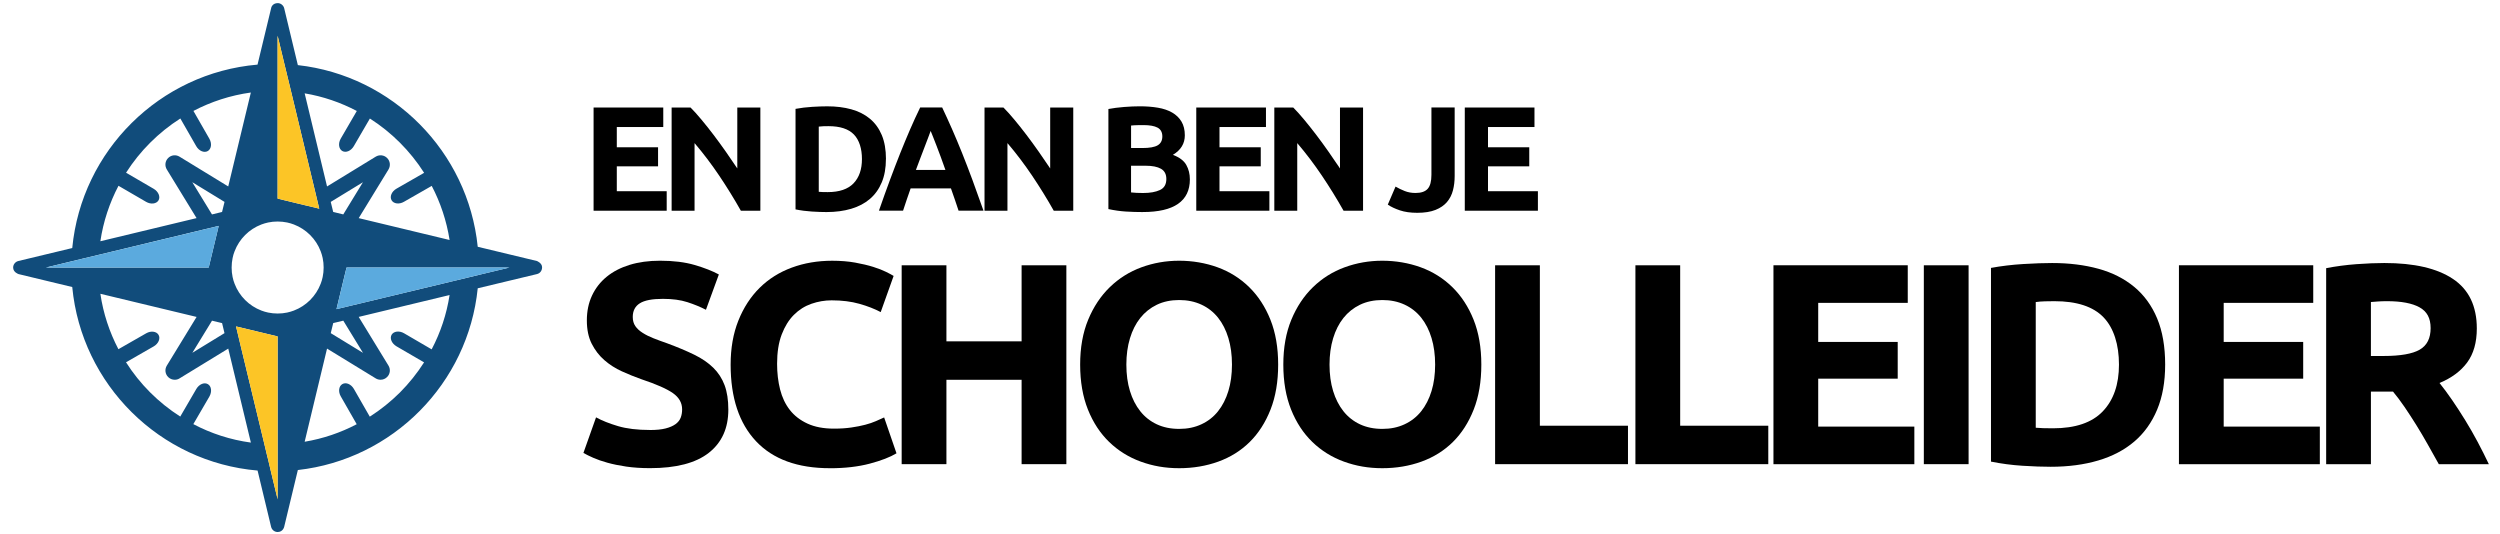
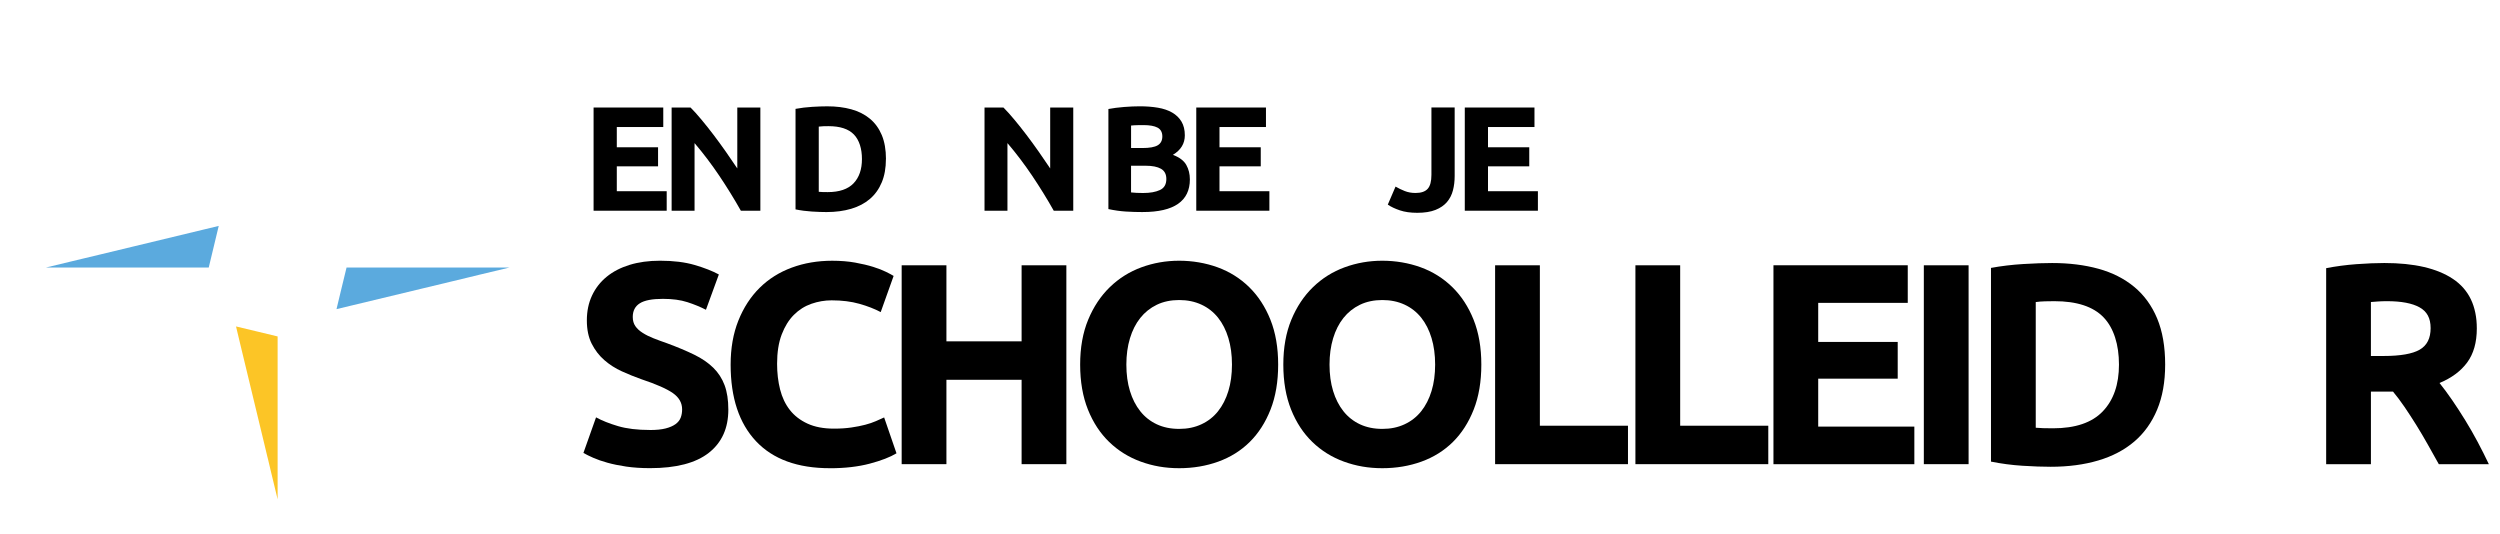
<svg xmlns="http://www.w3.org/2000/svg" id="Layer_1" data-name="Layer 1" viewBox="0 0 1065.14 227.51">
  <defs>
    <style>
      .cls-1 {
        fill: #114c7b;
      }

      .cls-2 {
        fill: #5baade;
      }

      .cls-3 {
        fill: #fcc526;
      }
    </style>
  </defs>
  <g>
    <path d="M276.93,183.21c2.69,0,4.91-.22,6.66-.67,1.75-.45,3.16-1.06,4.22-1.83,1.06-.77,1.79-1.69,2.2-2.75.41-1.06.61-2.24.61-3.55,0-2.77-1.3-5.07-3.91-6.91-2.61-1.83-7.09-3.81-13.45-5.93-2.77-.98-5.54-2.1-8.31-3.36-2.77-1.26-5.26-2.85-7.46-4.77-2.2-1.91-3.99-4.24-5.38-6.97-1.39-2.73-2.08-6.05-2.08-9.96s.73-7.44,2.2-10.58c1.47-3.14,3.55-5.81,6.24-8.01,2.69-2.2,5.95-3.89,9.78-5.07,3.83-1.18,8.15-1.77,12.96-1.77,5.7,0,10.64.61,14.79,1.83,4.16,1.22,7.58,2.57,10.27,4.03l-5.5,15.04c-2.37-1.22-4.99-2.3-7.89-3.24-2.89-.94-6.38-1.41-10.45-1.41-4.57,0-7.85.63-9.84,1.9-2,1.26-3,3.2-3,5.81,0,1.55.37,2.85,1.1,3.91.73,1.06,1.77,2.02,3.12,2.87,1.34.86,2.89,1.63,4.65,2.32,1.75.69,3.69,1.41,5.81,2.14,4.4,1.63,8.23,3.24,11.49,4.83,3.26,1.59,5.97,3.45,8.13,5.56,2.16,2.12,3.77,4.61,4.83,7.46,1.06,2.85,1.59,6.32,1.59,10.39,0,7.91-2.77,14.04-8.31,18.4-5.54,4.36-13.9,6.54-25.06,6.54-3.75,0-7.13-.23-10.15-.67-3.02-.45-5.69-1-8.01-1.65s-4.32-1.34-5.99-2.08c-1.67-.73-3.08-1.43-4.22-2.08l5.38-15.16c2.53,1.39,5.64,2.63,9.35,3.73,3.71,1.1,8.25,1.65,13.63,1.65Z" />
    <path d="M353.59,199.48c-13.78,0-24.27-3.83-31.48-11.49-7.21-7.66-10.82-18.54-10.82-32.64,0-7.01,1.1-13.27,3.3-18.77s5.22-10.15,9.05-13.94c3.83-3.79,8.39-6.66,13.69-8.62,5.3-1.96,11.04-2.93,17.24-2.93,3.59,0,6.85.27,9.78.79,2.93.53,5.5,1.14,7.7,1.83,2.2.69,4.03,1.41,5.5,2.14,1.47.73,2.53,1.3,3.18,1.71l-5.5,15.41c-2.61-1.38-5.65-2.57-9.11-3.54-3.47-.98-7.4-1.47-11.8-1.47-2.93,0-5.81.49-8.62,1.47-2.81.98-5.3,2.55-7.46,4.71-2.16,2.16-3.89,4.95-5.2,8.38-1.3,3.42-1.96,7.58-1.96,12.47,0,3.91.43,7.56,1.28,10.94.86,3.38,2.24,6.3,4.16,8.74,1.91,2.45,4.42,4.38,7.52,5.81,3.1,1.43,6.85,2.14,11.25,2.14,2.77,0,5.26-.16,7.46-.49,2.2-.32,4.16-.71,5.87-1.16,1.71-.45,3.22-.96,4.52-1.53,1.3-.57,2.49-1.1,3.55-1.59l5.26,15.28c-2.69,1.63-6.48,3.1-11.37,4.4-4.89,1.3-10.56,1.96-16.99,1.96Z" />
    <path d="M435.26,113.03h19.07v84.73h-19.07v-35.95h-32.03v35.95h-19.07v-84.73h19.07v32.4h32.03v-32.4Z" />
    <path d="M544.57,155.34c0,7.26-1.08,13.63-3.24,19.13-2.16,5.5-5.12,10.11-8.86,13.82-3.75,3.71-8.21,6.5-13.39,8.38-5.18,1.87-10.74,2.81-16.69,2.81s-11.25-.94-16.38-2.81-9.62-4.67-13.45-8.38c-3.83-3.71-6.85-8.31-9.05-13.82s-3.3-11.88-3.3-19.13,1.14-13.63,3.42-19.13c2.28-5.5,5.36-10.13,9.23-13.88,3.87-3.75,8.35-6.56,13.45-8.44,5.09-1.87,10.45-2.81,16.08-2.81s11.25.94,16.38,2.81c5.14,1.88,9.62,4.69,13.45,8.44,3.83,3.75,6.85,8.38,9.05,13.88s3.3,11.88,3.3,19.13ZM479.89,155.34c0,4.16.51,7.91,1.53,11.25,1.02,3.34,2.49,6.22,4.4,8.62,1.91,2.41,4.26,4.26,7.03,5.56,2.77,1.3,5.95,1.96,9.54,1.96s6.66-.65,9.48-1.96c2.81-1.3,5.18-3.16,7.09-5.56,1.91-2.4,3.38-5.28,4.4-8.62,1.02-3.34,1.53-7.09,1.53-11.25s-.51-7.93-1.53-11.31c-1.02-3.38-2.49-6.28-4.4-8.68-1.92-2.4-4.28-4.26-7.09-5.56-2.81-1.3-5.97-1.96-9.48-1.96s-6.77.67-9.54,2.02c-2.77,1.34-5.12,3.22-7.03,5.62-1.92,2.41-3.38,5.3-4.4,8.68-1.02,3.38-1.53,7.11-1.53,11.19Z" />
    <path d="M631.13,155.34c0,7.26-1.08,13.63-3.24,19.13-2.16,5.5-5.12,10.11-8.86,13.82-3.75,3.71-8.21,6.5-13.39,8.38-5.18,1.87-10.74,2.81-16.69,2.81s-11.25-.94-16.38-2.81-9.62-4.67-13.45-8.38c-3.83-3.71-6.85-8.31-9.05-13.82-2.2-5.5-3.3-11.88-3.3-19.13s1.14-13.63,3.42-19.13c2.28-5.5,5.36-10.13,9.23-13.88,3.87-3.75,8.35-6.56,13.45-8.44,5.09-1.87,10.45-2.81,16.08-2.81s11.25.94,16.38,2.81c5.14,1.88,9.62,4.69,13.45,8.44,3.83,3.75,6.85,8.38,9.05,13.88s3.3,11.88,3.3,19.13ZM566.45,155.34c0,4.16.51,7.91,1.53,11.25,1.02,3.34,2.49,6.22,4.4,8.62,1.91,2.41,4.26,4.26,7.03,5.56,2.77,1.3,5.95,1.96,9.54,1.96s6.66-.65,9.48-1.96c2.81-1.3,5.17-3.16,7.09-5.56,1.91-2.4,3.38-5.28,4.4-8.62,1.02-3.34,1.53-7.09,1.53-11.25s-.51-7.93-1.53-11.31c-1.02-3.38-2.49-6.28-4.4-8.68-1.92-2.4-4.28-4.26-7.09-5.56-2.81-1.3-5.97-1.96-9.48-1.96s-6.77.67-9.54,2.02c-2.77,1.34-5.12,3.22-7.03,5.62-1.92,2.41-3.38,5.3-4.4,8.68-1.02,3.38-1.53,7.11-1.53,11.19Z" />
    <path d="M693.61,181.38v16.38h-56.61v-84.73h19.07v68.35h37.54Z" />
    <path d="M753.39,181.38v16.38h-56.61v-84.73h19.07v68.35h37.54Z" />
    <path d="M755.59,197.76v-84.73h57.22v16.02h-38.15v16.63h33.87v15.65h-33.87v20.42h40.96v16.02h-60.03Z" />
    <path d="M819.66,113.03h19.07v84.73h-19.07v-84.73Z" />
    <path d="M922.48,155.34c0,7.34-1.14,13.74-3.42,19.2-2.28,5.46-5.52,9.99-9.72,13.57-4.2,3.59-9.31,6.28-15.34,8.07-6.03,1.79-12.8,2.69-20.3,2.69-3.42,0-7.42-.14-11.98-.43-4.57-.29-9.05-.88-13.45-1.77v-82.53c4.4-.81,8.99-1.36,13.75-1.65,4.77-.29,8.86-.43,12.29-.43,7.25,0,13.83.82,19.75,2.45,5.91,1.63,10.98,4.2,15.22,7.7,4.24,3.51,7.5,7.99,9.78,13.45,2.28,5.46,3.42,12.02,3.42,19.68ZM867.34,182.24c.9.08,1.94.14,3.12.18,1.18.04,2.59.06,4.22.06,9.54,0,16.61-2.4,21.21-7.21,4.6-4.81,6.91-11.45,6.91-19.93s-2.2-15.61-6.6-20.17c-4.4-4.56-11.37-6.85-20.91-6.85-1.3,0-2.65.02-4.04.06-1.39.04-2.69.14-3.91.31v53.55Z" />
-     <path d="M928.35,197.76v-84.73h57.22v16.02h-38.15v16.63h33.87v15.65h-33.87v20.42h40.96v16.02h-60.03Z" />
    <path d="M1015.89,112.06c12.72,0,22.46,2.26,29.22,6.79,6.76,4.52,10.15,11.55,10.15,21.09,0,5.95-1.37,10.78-4.1,14.49-2.73,3.71-6.66,6.62-11.8,8.74,1.71,2.12,3.5,4.54,5.38,7.27,1.87,2.73,3.73,5.58,5.56,8.56,1.83,2.98,3.61,6.07,5.32,9.29,1.71,3.22,3.3,6.38,4.77,9.48h-21.32c-1.55-2.77-3.13-5.58-4.73-8.44-1.6-2.85-3.23-5.62-4.91-8.31-1.68-2.69-3.34-5.24-4.97-7.64-1.64-2.4-3.27-4.58-4.91-6.54h-9.41v30.93h-19.07v-83.51c4.16-.81,8.46-1.38,12.9-1.71,4.44-.32,8.42-.49,11.92-.49ZM1016.99,128.32c-1.39,0-2.63.04-3.73.12-1.1.08-2.14.16-3.12.24v22.99h5.38c7.17,0,12.31-.9,15.41-2.69,3.1-1.79,4.65-4.85,4.65-9.17s-1.57-7.11-4.71-8.86c-3.14-1.75-7.76-2.63-13.88-2.63Z" />
  </g>
  <g>
    <path d="M252.9,89.78v-43.97h29.69v8.31h-19.8v8.63h17.58v8.12h-17.58v10.6h21.26v8.31h-31.15Z" />
    <path d="M315.65,89.78c-2.83-5.03-5.9-10-9.2-14.91-3.3-4.91-6.81-9.54-10.53-13.9v28.81h-9.77v-43.97h8.06c1.4,1.4,2.94,3.11,4.63,5.14,1.69,2.03,3.42,4.2,5.17,6.5,1.75,2.31,3.5,4.7,5.23,7.17,1.73,2.47,3.36,4.85,4.89,7.14v-25.95h9.83v43.97h-8.31Z" />
    <path d="M377.45,67.76c0,3.81-.59,7.13-1.78,9.96-1.18,2.83-2.87,5.18-5.04,7.04-2.18,1.86-4.83,3.26-7.96,4.19-3.13.93-6.64,1.4-10.53,1.4-1.78,0-3.85-.07-6.22-.22-2.37-.15-4.7-.45-6.98-.92v-42.83c2.28-.42,4.66-.71,7.14-.86,2.47-.15,4.6-.22,6.38-.22,3.76,0,7.18.42,10.25,1.27,3.07.85,5.7,2.18,7.9,4,2.2,1.82,3.89,4.15,5.08,6.98,1.18,2.83,1.78,6.24,1.78,10.21ZM348.84,81.72c.47.04,1,.08,1.62.1.61.02,1.34.03,2.19.03,4.95,0,8.62-1.25,11.01-3.74,2.39-2.5,3.58-5.94,3.58-10.34s-1.14-8.1-3.43-10.47-5.9-3.55-10.85-3.55c-.68,0-1.38.01-2.09.03-.72.02-1.4.07-2.03.16v27.79Z" />
-     <path d="M408.41,89.78c-.49-1.53-1.02-3.1-1.58-4.71-.56-1.61-1.12-3.21-1.68-4.81h-17.17c-.56,1.6-1.11,3.21-1.67,4.82-.56,1.61-1.08,3.18-1.56,4.69h-10.28c1.65-4.74,3.22-9.12,4.71-13.13s2.94-7.8,4.36-11.36c1.42-3.55,2.82-6.93,4.2-10.12,1.38-3.19,2.81-6.31,4.3-9.36h9.38c1.44,3.05,2.87,6.17,4.27,9.36,1.4,3.19,2.82,6.57,4.24,10.12,1.42,3.55,2.88,7.34,4.37,11.36,1.49,4.02,3.06,8.4,4.72,13.13h-10.6ZM396.52,55.77c-.22.64-.54,1.51-.97,2.61-.43,1.1-.91,2.37-1.45,3.81-.54,1.44-1.15,3.03-1.82,4.76-.67,1.73-1.35,3.55-2.05,5.45h12.57c-.67-1.91-1.32-3.73-1.96-5.47-.63-1.74-1.23-3.33-1.8-4.77-.57-1.44-1.07-2.71-1.49-3.81-.43-1.1-.77-1.96-1.04-2.58Z" />
    <path d="M448.96,89.78c-2.83-5.03-5.9-10-9.2-14.91-3.3-4.91-6.81-9.54-10.53-13.9v28.81h-9.77v-43.97h8.06c1.4,1.4,2.94,3.11,4.63,5.14,1.69,2.03,3.42,4.2,5.17,6.5,1.75,2.31,3.5,4.7,5.23,7.17,1.73,2.47,3.36,4.85,4.89,7.14v-25.95h9.83v43.97h-8.31Z" />
    <path d="M486.9,90.35c-2.41,0-4.81-.07-7.2-.22-2.39-.15-4.88-.5-7.46-1.05v-42.64c2.03-.38,4.25-.67,6.66-.86s4.65-.29,6.73-.29c2.79,0,5.36.2,7.71.6,2.35.4,4.37,1.09,6.06,2.06,1.69.97,3.01,2.25,3.97,3.84.95,1.59,1.43,3.54,1.43,5.87,0,3.51-1.69,6.28-5.08,8.31,2.79,1.06,4.7,2.5,5.71,4.31,1.02,1.82,1.52,3.87,1.52,6.16,0,4.61-1.68,8.08-5.04,10.41-3.36,2.33-8.37,3.49-15.01,3.49ZM481.89,63.07h4.82c3.05,0,5.22-.39,6.54-1.17,1.31-.78,1.97-2.04,1.97-3.78s-.68-3.02-2.03-3.74c-1.35-.72-3.34-1.08-5.96-1.08-.85,0-1.76.01-2.73.03-.97.02-1.84.07-2.6.16v9.58ZM481.89,70.62v11.36c.72.09,1.5.15,2.35.19.85.04,1.78.06,2.79.06,2.96,0,5.35-.42,7.17-1.27,1.82-.85,2.73-2.41,2.73-4.7,0-2.03-.76-3.48-2.28-4.35-1.52-.87-3.7-1.3-6.54-1.3h-6.22Z" />
    <path d="M509.68,89.78v-43.97h29.69v8.31h-19.8v8.63h17.58v8.12h-17.58v10.6h21.26v8.31h-31.15Z" />
-     <path d="M572.43,89.78c-2.83-5.03-5.9-10-9.2-14.91-3.3-4.91-6.81-9.54-10.53-13.9v28.81h-9.77v-43.97h8.06c1.4,1.4,2.94,3.11,4.63,5.14,1.69,2.03,3.41,4.2,5.17,6.5,1.76,2.31,3.5,4.7,5.23,7.17s3.36,4.85,4.89,7.14v-25.95h9.83v43.97h-8.31Z" />
    <path d="M619.77,75c0,2.16-.24,4.19-.73,6.09-.49,1.9-1.33,3.56-2.54,4.98-1.21,1.42-2.83,2.54-4.89,3.36-2.05.82-4.64,1.24-7.77,1.24-2.88,0-5.35-.35-7.42-1.05-2.07-.7-3.79-1.51-5.14-2.44l3.3-7.68c1.23.72,2.54,1.35,3.93,1.9,1.4.55,2.92.82,4.57.82,2.41,0,4.14-.59,5.2-1.78,1.06-1.18,1.59-3.17,1.59-5.96v-28.68h9.9v29.19Z" />
    <path d="M624.08,89.78v-43.97h29.69v8.31h-19.8v8.63h17.58v8.12h-17.58v10.6h21.26v8.31h-31.15Z" />
  </g>
  <g>
-     <path class="cls-1" d="M228.82,111.22l-25.28-6.08c-4.13-40.53-36.23-72.89-76.64-77.4l-5.83-24.26c-.3-1.19-1.46-2.15-2.71-2.15-2.29,0-2.77,1.86-2.77,1.86l-5.87,24.34c-41.62,3.56-74.97,36.62-78.94,78.15l-22.99,5.53c-1.26.32-2.19,1.46-2.19,2.77,0,2.07,2.31,2.8,2.31,2.8l22.87,5.51c3.95,41.54,37.31,74.65,78.96,78.19l5.77,24c.32,1.28,1.46,2.19,2.77,2.19,2.29,0,2.79-2.19,2.79-2.19l5.83-24.22c40.44-4.52,72.54-36.9,76.64-77.43l25.25-6.06c1.3-.32,2.17-1.44,2.17-2.9,0-1.78-2.13-2.63-2.13-2.63ZM183.92,148.82s-.02,0-.02.02l-11.75-6.85c-2.03-1.19-4.42-.89-5.31.65-.87,1.54.06,3.71,2.07,4.9l11.77,6.85c-2.96,4.64-6.42,8.95-10.29,12.84-3.89,3.87-8.2,7.33-12.84,10.29l-6.76-11.79c-1.17-2.05-3.38-3-4.92-2.09-1.54.89-1.84,3.24-.67,5.25l6.78,11.85c-6.85,3.6-14.3,6.14-22.18,7.47l9.54-39.69,20.72,12.68c.65.41,1.36.59,2.09.59,1.01,0,2.01-.39,2.79-1.17,1.3-1.28,1.54-3.3.57-4.86l-12.68-20.74,38.72-9.32c-1.26,8.22-3.89,16-7.62,23.11ZM82.37,180.7l6.83-11.73c1.19-2.05.89-4.44-.65-5.31-1.54-.89-3.71.04-4.9,2.05l-6.85,11.77c-9.3-5.93-17.21-13.83-23.11-23.13l11.79-6.76c2.03-1.17,2.98-3.38,2.07-4.92-.89-1.52-3.24-1.82-5.25-.67l-11.85,6.78c-3.79-7.25-6.46-15.21-7.68-23.61l40.99,9.86-12.68,20.74c-.97,1.58-.73,3.58.57,4.88.75.75,1.78,1.15,2.79,1.15.73,0,1.44-.18,2.07-.59l20.74-12.68,9.64,40.04c-8.73-1.19-16.99-3.89-24.51-7.86ZM50.49,79.16l11.75,6.83c2.03,1.19,4.42.89,5.31-.65.87-1.54-.06-3.71-2.07-4.9l-11.77-6.85c2.96-4.64,6.42-8.95,10.31-12.82,3.87-3.87,8.18-7.33,12.82-10.29l6.76,11.79c1.17,2.05,3.38,2.98,4.92,2.09,1.54-.89,1.84-3.24.67-5.27l-6.78-11.83c7.51-3.93,15.76-6.64,24.47-7.84l-9.64,40.02-20.74-12.68c-1.56-.97-3.58-.73-4.86.57-1.3,1.28-1.54,3.3-.57,4.88l12.68,20.72-40.99,9.86c1.24-8.4,3.91-16.36,7.72-23.63ZM81.95,77.64l13.71,8.38-1.05,4.29-4.29,1.05-8.38-13.71ZM95.64,141.94l-13.69,8.38,8.38-13.69,4.29,1.03,1.03,4.29ZM99.1,118.02c-.28-1.3-.41-2.65-.41-4.03s.14-2.75.41-4.05c.22-1.01.47-1.98.85-2.88,2-5.25,6.16-9.42,11.42-11.42.93-.36,1.9-.63,2.88-.85,1.3-.28,2.65-.41,4.03-.41s2.75.14,4.05.41c.99.22,1.96.49,2.88.85,5.25,2,9.42,6.16,11.42,11.42.36.91.63,1.88.85,2.88.28,1.3.41,2.65.41,4.05s-.14,2.73-.41,4.03c-.22,1.01-.49,1.98-.85,2.88-2,5.25-6.16,9.42-11.42,11.42-.93.36-1.9.63-2.88.85-1.3.28-2.65.41-4.05.41s-2.73-.14-4.03-.41c-.99-.22-1.96-.49-2.88-.85-5.25-2-9.42-6.16-11.42-11.42-.38-.91-.63-1.88-.85-2.88ZM154.63,150.32l-13.71-8.38,1.05-4.29,4.29-1.03,8.38,13.69ZM140.92,86.02l13.71-8.38-8.38,13.71-4.29-1.05-1.05-4.29ZM165.51,72.21c.97-1.58.73-3.6-.57-4.88-1.28-1.3-3.3-1.54-4.88-.57l-20.72,12.68-9.54-39.67c7.9,1.32,15.37,3.91,22.22,7.51l-6.83,11.75c-1.19,2.03-.89,4.42.65,5.31,1.54.87,3.71-.04,4.9-2.07l6.85-11.77c9.3,5.93,17.19,13.85,23.11,23.13l-11.79,6.76c-2.03,1.17-2.98,3.38-2.07,4.94.89,1.52,3.24,1.82,5.25.65l11.85-6.78c3.71,7.09,6.32,14.85,7.61,23.05l-38.72-9.32,12.68-20.72ZM118.28,15.22l2.9,12.07,1.17,4.82,1.68,6.91,10.43,43.4,1.56,6.48-8.71-2.09-9.03-2.19V15.22ZM19.53,113.99l10.9-2.63,4.74-1.15,6.95-1.66,44.6-10.75,6.46-1.56-2.09,8.71-2.17,9.03H19.53ZM118.28,212.74l-2.88-11.97-1.13-4.78-.24-.97-.1-.36-1.32-5.53-10.51-43.6-1.54-6.46,8.71,2.09,9.01,2.17v69.39ZM203.93,117.13l-4.88,1.19-6.82,1.64-42.39,10.19-6.48,1.56,2.09-8.71,2.19-9.01h69.39l-13.12,3.14Z" />
    <polygon class="cls-3" points="118.28 143.34 118.28 212.74 115.4 200.77 114.27 195.99 114.03 195.02 113.93 194.66 112.61 189.13 102.1 145.54 100.56 139.08 109.27 141.17 118.28 143.34" />
    <polygon class="cls-2" points="217.05 113.99 203.93 117.13 199.05 118.32 192.24 119.96 149.85 130.15 143.37 131.71 145.46 123 147.65 113.99 217.05 113.99" />
-     <polygon class="cls-3" points="136.02 88.9 127.31 86.81 118.28 84.62 118.28 15.22 121.18 27.29 122.35 32.11 124.03 39.02 134.46 82.42 136.02 88.9" />
    <polygon class="cls-2" points="93.19 96.25 91.1 104.96 88.93 113.99 19.53 113.99 30.44 111.36 35.18 110.22 42.13 108.56 86.73 97.81 93.19 96.25" />
  </g>
</svg>